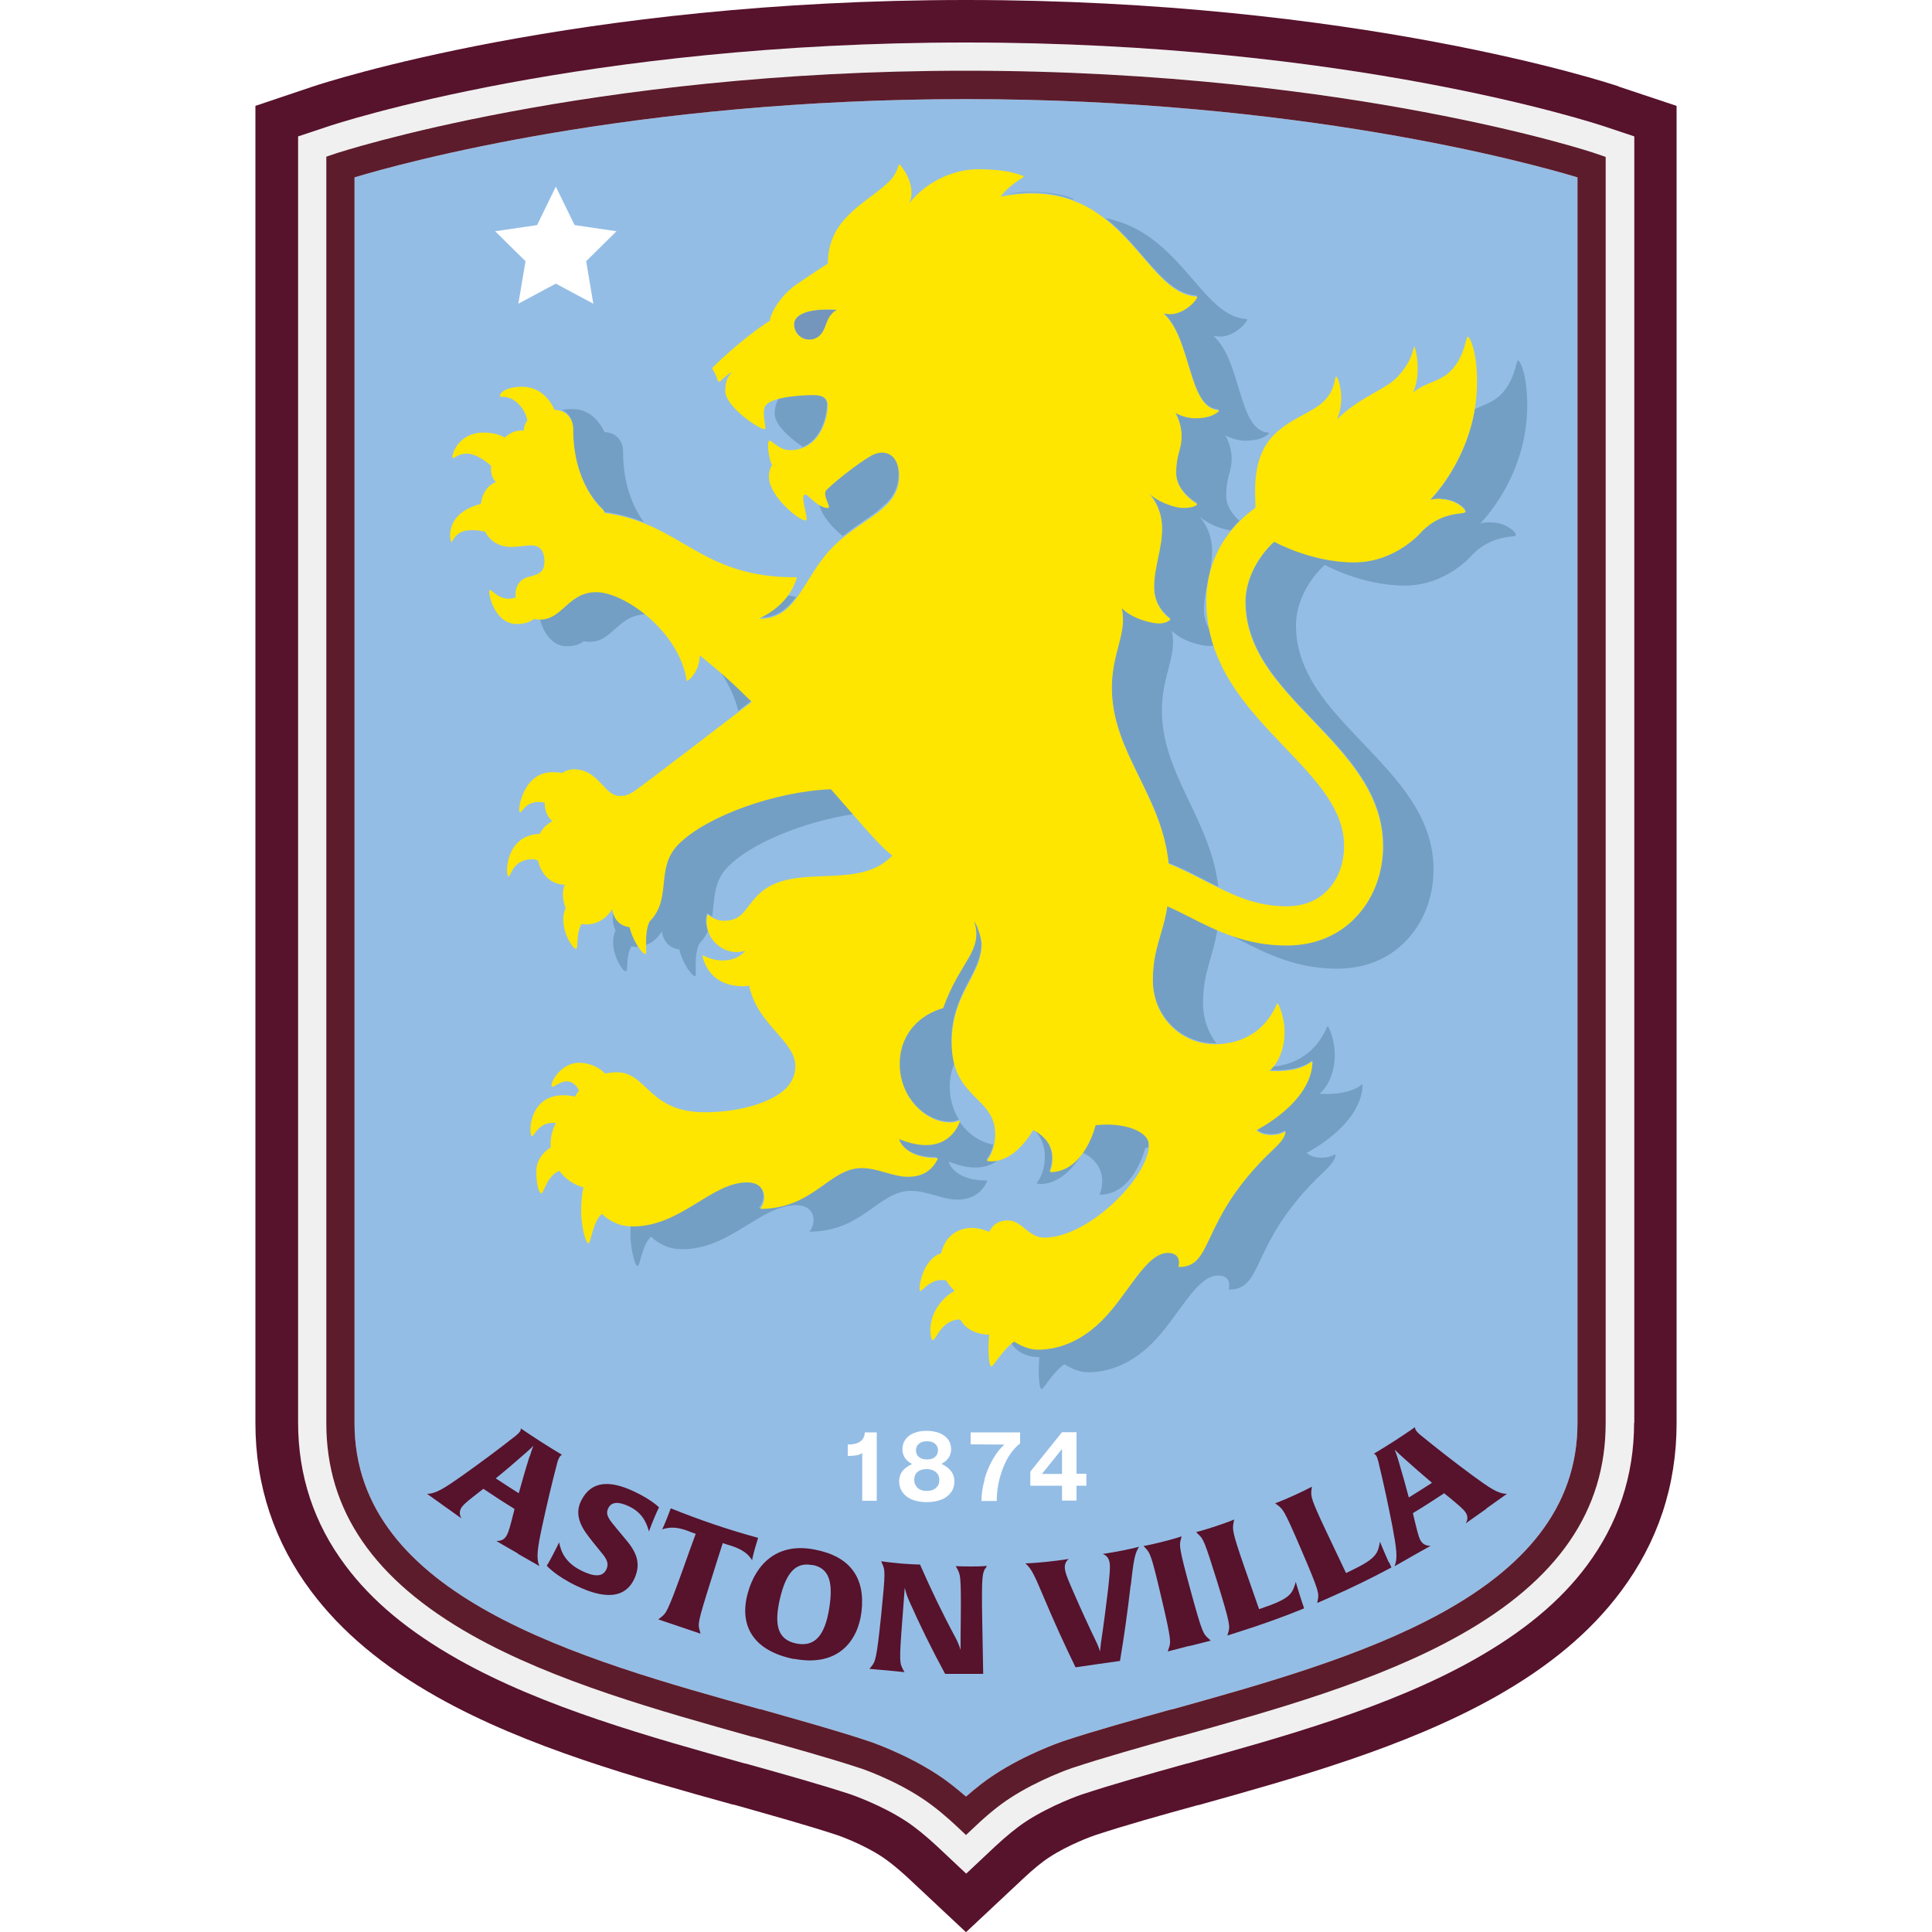
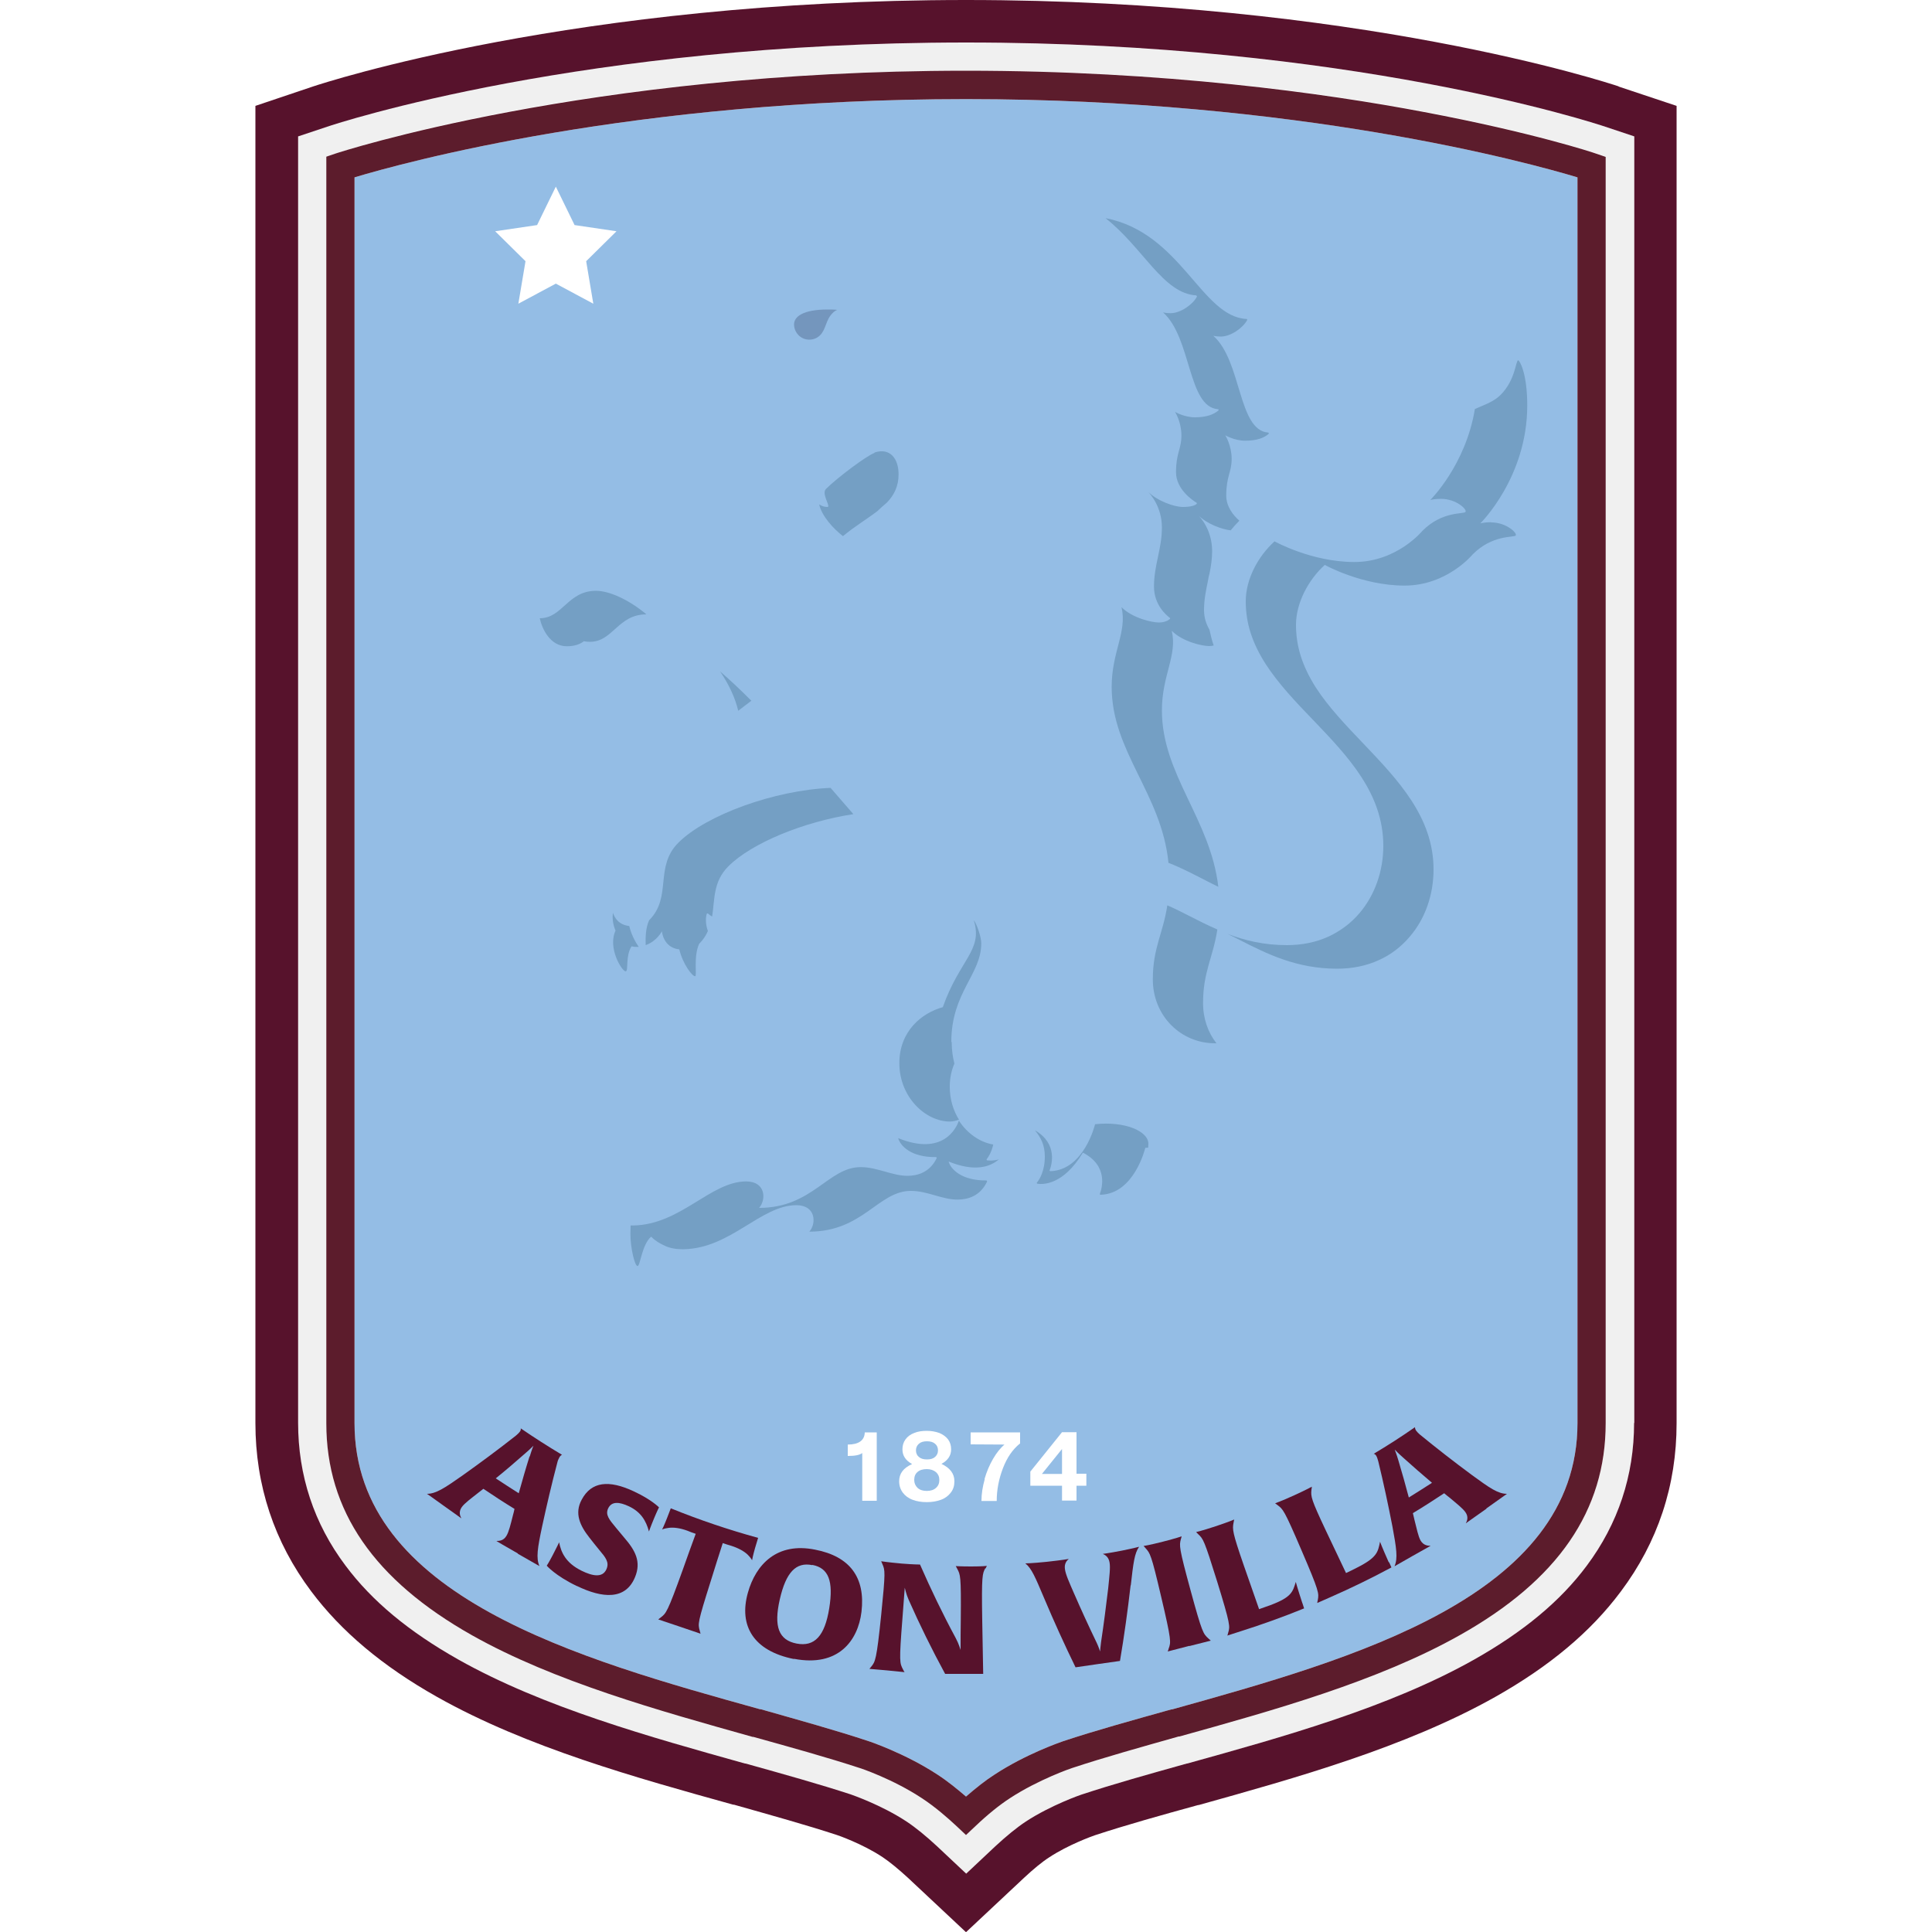
<svg xmlns="http://www.w3.org/2000/svg" id="Layer_1" viewBox="0 0 100 100">
  <defs>
    <filter id="outer-glow-1" filterUnits="userSpaceOnUse">
      <feOffset dx="0" dy="0" />
      <feGaussianBlur result="blur" stdDeviation="13.75" />
      <feFlood flood-color="#1e2b4f" flood-opacity=".6" />
      <feComposite in2="blur" operator="in" />
      <feComposite in="SourceGraphic" />
    </filter>
    <filter id="outer-glow-2" filterUnits="userSpaceOnUse">
      <feOffset dx="0" dy="0" />
      <feGaussianBlur result="blur-2" stdDeviation="13.75" />
      <feFlood flood-color="#1e2b4f" flood-opacity=".6" />
      <feComposite in2="blur-2" operator="in" />
      <feComposite in="SourceGraphic" />
    </filter>
    <filter id="outer-glow-3" filterUnits="userSpaceOnUse">
      <feOffset dx="0" dy="0" />
      <feGaussianBlur result="blur-3" stdDeviation="13.75" />
      <feFlood flood-color="#1e2b4f" flood-opacity=".6" />
      <feComposite in2="blur-3" operator="in" />
      <feComposite in="SourceGraphic" />
    </filter>
    <filter id="outer-glow-4" filterUnits="userSpaceOnUse">
      <feOffset dx="0" dy="0" />
      <feGaussianBlur result="blur-4" stdDeviation="13.75" />
      <feFlood flood-color="#1e2b4f" flood-opacity=".6" />
      <feComposite in2="blur-4" operator="in" />
      <feComposite in="SourceGraphic" />
    </filter>
    <filter id="outer-glow-5" filterUnits="userSpaceOnUse">
      <feOffset dx="0" dy="0" />
      <feGaussianBlur result="blur-5" stdDeviation="13.75" />
      <feFlood flood-color="#1e2b4f" flood-opacity=".6" />
      <feComposite in2="blur-5" operator="in" />
      <feComposite in="SourceGraphic" />
    </filter>
    <filter id="outer-glow-6" filterUnits="userSpaceOnUse">
      <feOffset dx="0" dy="0" />
      <feGaussianBlur result="blur-6" stdDeviation="13.75" />
      <feFlood flood-color="#1e2b4f" flood-opacity=".6" />
      <feComposite in2="blur-6" operator="in" />
      <feComposite in="SourceGraphic" />
    </filter>
    <filter id="outer-glow-7" filterUnits="userSpaceOnUse">
      <feOffset dx="0" dy="0" />
      <feGaussianBlur result="blur-7" stdDeviation="13.75" />
      <feFlood flood-color="#1e2b4f" flood-opacity=".6" />
      <feComposite in2="blur-7" operator="in" />
      <feComposite in="SourceGraphic" />
    </filter>
    <filter id="outer-glow-8" filterUnits="userSpaceOnUse">
      <feOffset dx="0" dy="0" />
      <feGaussianBlur result="blur-8" stdDeviation="13.75" />
      <feFlood flood-color="#1e2b4f" flood-opacity=".6" />
      <feComposite in2="blur-8" operator="in" />
      <feComposite in="SourceGraphic" />
    </filter>
    <filter id="outer-glow-9" filterUnits="userSpaceOnUse">
      <feOffset dx="0" dy="0" />
      <feGaussianBlur result="blur-9" stdDeviation="13.75" />
      <feFlood flood-color="#1e2b4f" flood-opacity=".6" />
      <feComposite in2="blur-9" operator="in" />
      <feComposite in="SourceGraphic" />
    </filter>
    <filter id="outer-glow-10" filterUnits="userSpaceOnUse">
      <feOffset dx="0" dy="0" />
      <feGaussianBlur result="blur-10" stdDeviation="13.75" />
      <feFlood flood-color="#1e2b4f" flood-opacity=".6" />
      <feComposite in2="blur-10" operator="in" />
      <feComposite in="SourceGraphic" />
    </filter>
    <filter id="outer-glow-11" filterUnits="userSpaceOnUse">
      <feOffset dx="0" dy="0" />
      <feGaussianBlur result="blur-11" stdDeviation="13.75" />
      <feFlood flood-color="#1e2b4f" flood-opacity=".6" />
      <feComposite in2="blur-11" operator="in" />
      <feComposite in="SourceGraphic" />
    </filter>
    <filter id="outer-glow-12" filterUnits="userSpaceOnUse">
      <feOffset dx="0" dy="0" />
      <feGaussianBlur result="blur-12" stdDeviation="13.75" />
      <feFlood flood-color="#1e2b4f" flood-opacity=".6" />
      <feComposite in2="blur-12" operator="in" />
      <feComposite in="SourceGraphic" />
    </filter>
    <filter id="outer-glow-13" filterUnits="userSpaceOnUse">
      <feOffset dx="0" dy="0" />
      <feGaussianBlur result="blur-13" stdDeviation="13.75" />
      <feFlood flood-color="#1e2b4f" flood-opacity=".6" />
      <feComposite in2="blur-13" operator="in" />
      <feComposite in="SourceGraphic" />
    </filter>
    <filter id="outer-glow-14" filterUnits="userSpaceOnUse">
      <feOffset dx="0" dy="0" />
      <feGaussianBlur result="blur-14" stdDeviation="13.75" />
      <feFlood flood-color="#1e2b4f" flood-opacity=".6" />
      <feComposite in2="blur-14" operator="in" />
      <feComposite in="SourceGraphic" />
    </filter>
    <filter id="outer-glow-15" filterUnits="userSpaceOnUse">
      <feOffset dx="0" dy="0" />
      <feGaussianBlur result="blur-15" stdDeviation="13.75" />
      <feFlood flood-color="#1e2b4f" flood-opacity=".6" />
      <feComposite in2="blur-15" operator="in" />
      <feComposite in="SourceGraphic" />
    </filter>
    <filter id="outer-glow-16" filterUnits="userSpaceOnUse">
      <feOffset dx="0" dy="0" />
      <feGaussianBlur result="blur-16" stdDeviation="13.75" />
      <feFlood flood-color="#1e2b4f" flood-opacity=".6" />
      <feComposite in2="blur-16" operator="in" />
      <feComposite in="SourceGraphic" />
    </filter>
    <filter id="outer-glow-17" filterUnits="userSpaceOnUse">
      <feOffset dx="0" dy="0" />
      <feGaussianBlur result="blur-17" stdDeviation="13.75" />
      <feFlood flood-color="#1e2b4f" flood-opacity=".6" />
      <feComposite in2="blur-17" operator="in" />
      <feComposite in="SourceGraphic" />
    </filter>
    <filter id="outer-glow-18" filterUnits="userSpaceOnUse">
      <feOffset dx="0" dy="0" />
      <feGaussianBlur result="blur-18" stdDeviation="13.75" />
      <feFlood flood-color="#1e2b4f" flood-opacity=".6" />
      <feComposite in2="blur-18" operator="in" />
      <feComposite in="SourceGraphic" />
    </filter>
  </defs>
  <path d="M18.35,9.18v64.48c0,8.98,11.64,12.21,20.99,14.81h.04c2,.57,3.89,1.09,5.57,1.65.02,0,1.91.64,3.57,1.73.54.35,1.05.77,1.48,1.14.52-.45,1.01-.84,1.48-1.14,1.6-1.05,3.36-1.66,3.56-1.73,1.69-.56,3.58-1.08,5.58-1.64h.04c9.35-2.61,20.99-5.84,20.99-14.82V9.18c-2.53-.76-14.45-4.05-31.65-4.05s-29.12,3.29-31.65,4.05Z" style="fill:#94bde5;" />
  <path d="M50,96.99l-1.5-1.41c-.57-.53-1.12-.98-1.59-1.29-1.32-.87-2.86-1.39-2.88-1.4-1.62-.53-3.48-1.05-5.45-1.6h-.03c-4.89-1.37-10.43-2.9-14.85-5.39-2.55-1.44-4.46-3.02-5.83-4.86-1.63-2.17-2.45-4.66-2.45-7.39V7.06l1.5-.5c.53-.18,13.23-4.36,33.08-4.36s32.55,4.18,33.08,4.36l1.5.5v66.59c0,2.73-.83,5.22-2.45,7.39-1.37,1.84-3.28,3.42-5.83,4.86-4.42,2.49-9.96,4.02-14.85,5.38h-.02c-1.97.55-3.83,1.07-5.46,1.61-.01,0-1.57.54-2.87,1.39-.47.31-1.02.76-1.59,1.29l-1.5,1.41ZM16.89,8.11v65.54c0,2.41.73,4.6,2.16,6.51,1.25,1.67,3.01,3.13,5.38,4.46,4.26,2.4,9.71,3.91,14.52,5.25h.03c1.99.56,3.86,1.08,5.52,1.63.07.02,1.74.59,3.22,1.56.54.36,1.16.86,1.79,1.44h0l.5.47.5-.47c.63-.59,1.24-1.09,1.78-1.44,1.49-.98,3.2-1.56,3.22-1.56,1.66-.55,3.54-1.07,5.53-1.62h.02c4.81-1.34,10.26-2.86,14.52-5.26,2.37-1.33,4.13-2.79,5.38-4.46,1.43-1.91,2.16-4.1,2.16-6.51V8.11l-.5-.17c-.52-.17-13-4.28-32.62-4.28S17.91,7.77,17.38,7.95l-.5.17Z" style="fill:#f0f0f0;" />
  <path d="M50,94.98l-.5-.47c-.44-.41-1.1-.99-1.79-1.44-1.5-.99-3.2-1.56-3.22-1.56-1.65-.54-3.52-1.06-5.5-1.61h-.04c-4.81-1.35-10.26-2.86-14.52-5.26-5.07-2.86-7.54-6.44-7.54-10.97V8.11l.5-.17c.13-.04,13-4.28,32.61-4.28,10.24,0,18.55,1.16,23.72,2.14,5.62,1.06,8.76,2.1,8.89,2.15l.5.17v65.54c0,4.53-2.47,8.12-7.54,10.97-4.26,2.4-9.71,3.91-14.52,5.25h-.04c-1.98.56-3.85,1.08-5.51,1.63-.07.02-1.75.6-3.22,1.56-.54.35-1.16.85-1.78,1.44l-.5.47ZM18.35,9.18v64.48c0,8.98,11.64,12.21,20.99,14.81h.04c2,.57,3.89,1.09,5.57,1.65.02,0,1.91.64,3.57,1.73.54.35,1.05.77,1.48,1.14.52-.45,1.01-.84,1.48-1.14,1.6-1.05,3.36-1.66,3.56-1.73,1.69-.56,3.58-1.08,5.58-1.64h.04c9.35-2.61,20.99-5.84,20.99-14.82V9.18c-2.53-.76-14.45-4.05-31.65-4.05s-29.12,3.29-31.65,4.05Z" style="fill:#5c1c2c;" />
  <polygon points="26.83 15.72 28.77 14.68 30.71 15.72 30.34 13.52 31.91 11.97 29.74 11.65 28.77 9.66 27.8 11.65 25.63 11.97 27.2 13.52 26.83 15.72" style="fill:#fff;" />
-   <path d="M39.32,31.97c.88,0,1.42-.45,1.89-1.08-.16-.02-.32-.05-.47-.08-.67.88-1.61,1.16-1.42,1.16Z" style="fill:#749fc4; filter:url(#outer-glow-1);" />
  <path d="M42.99,40.78c-2.9.12-6.44,1.4-7.88,2.84-1.25,1.25-.31,2.81-1.51,4.01-.19.4-.19.93-.18,1.29.59-.21.84-.72.84-.72,0,0,.06.85.9.94.18.75.66,1.39.82,1.39.11,0-.1-1.03.21-1.68.21-.21.35-.43.45-.66-.14-.38-.11-.74-.06-.88,0-.03.04-.04.07-.02.05.05.12.1.21.15.14-.88.04-1.8.84-2.6,1.21-1.21,3.91-2.31,6.47-2.7-.41-.47-.82-.95-1.18-1.36Z" style="fill:#749fc4; filter:url(#outer-glow-2);" />
  <path d="M45.27,23.44c-.39.13-1.93,1.28-2.52,1.87-.23.23.2.83.11.92,0,0-.02.01-.04.01-.15,0-.29-.05-.42-.13.14.61.74,1.26,1.23,1.64.63-.52,1.27-.9,1.79-1.3.13-.13.3-.28.49-.44.37-.39.6-.84.6-1.46,0-.8-.43-1.39-1.24-1.13Z" style="fill:#749fc4; filter:url(#outer-glow-3);" />
  <path d="M32.39,50.27c.15,0-.03-.78.3-1.29.07.02.15.03.22.03.05,0,.1,0,.15,0-.18-.26-.39-.65-.49-1.08-.54-.06-.76-.42-.84-.68-.05.28,0,.62.13.92-.42.89.33,2.11.53,2.11Z" style="fill:#749fc4; filter:url(#outer-glow-4);" />
-   <path d="M41.56,23.13c.92-.39,1.24-1.53,1.24-2.2,0-.33-.25-.51-.72-.51-.32,0-1.13.03-1.75.18-.17.23-.23.5-.23.83,0,.58.86,1.31,1.47,1.71Z" style="fill:#749fc4; filter:url(#outer-glow-5);" />
  <path d="M49.24,53.93c0-2.56,1.55-3.49,1.55-5.1,0-.36-.25-1.03-.38-1.19,0,0,0,0,0,0,0,0,0,.02,0,.02.47,1.53-.75,2.02-1.61,4.47-1.09.3-2.25,1.24-2.25,2.9,0,1.75,1.35,3.02,2.61,3.02.19,0,.35-.05.45-.09.01,0,.02,0,.03,0-.3-.48-.48-1.06-.48-1.71,0-.46.09-.86.24-1.2-.08-.31-.14-.68-.14-1.11Z" style="fill:#749fc4; filter:url(#outer-glow-6);" />
  <path d="M37.27,34.75c.44.65.78,1.35.94,2.04.42-.32.68-.52.68-.52-.64-.64-1.08-1.05-1.62-1.52Z" style="fill:#749fc4; filter:url(#outer-glow-7);" />
  <path d="M53.58,58.52c.29.35.5.75.5,1.34,0,.77-.29,1.21-.41,1.35-.02.02,0,.06.03.06.28.04,1.33.08,2.35-1.61,1.34.69.98,1.86.88,2.13-.01.03.01.05.04.05,1.75-.05,2.31-2.43,2.31-2.43.05,0,.1,0,.15-.01,0-.07.01-.13.01-.2,0-.65-1.22-1.18-2.76-1.01,0,0-.56,2.37-2.31,2.43-.03,0-.05-.03-.04-.05.1-.26.44-1.36-.75-2.06Z" style="fill:#749fc4; filter:url(#outer-glow-8);" />
  <path d="M51.09,61.16s0-.06-.04-.06c-1.3.01-1.85-.6-1.95-.98,1.35.55,2.15.28,2.6-.11-.28.08-.5.06-.6.05-.03,0-.04-.04-.03-.06.08-.1.25-.35.34-.76-.67-.11-1.34-.56-1.78-1.24,0,0,0,0,0,.01-.13.38-.82,1.84-3.14.9.1.38.65,1,1.95.98.03,0,.05.03.04.06-.36.74-1,.91-1.51.91-.79,0-1.56-.45-2.42-.45-1.69,0-2.49,2.11-5.26,2.11.37-.41.36-1.37-.67-1.37-1.84,0-3.39,2.24-5.84,2.28-.02,0-.04,0-.06,0-.03,0-.05,0-.08,0,0,.13-.01.28-.01.44,0,.71.22,1.66.37,1.66.14,0,.22-1.1.7-1.52.2.2.44.35.71.47.25.12.56.18.91.18.02,0,.04,0,.06,0,2.44-.04,4-2.28,5.84-2.28,1.02,0,1.04.96.67,1.37,2.78,0,3.57-2.11,5.26-2.11.86,0,1.63.46,2.42.45.51,0,1.15-.17,1.51-.91Z" style="fill:#749fc4; filter:url(#outer-glow-9);" />
-   <path d="M70.47,56.15c-.76.6-2.17.46-2.17.46.66-.53,1.14-2.03.46-3.46-.02-.03-.06-.03-.07,0-.59,1.39-1.71,1.96-2.81,2.06-.06.06-.11.12-.17.17,0,0,1.41.14,2.17-.46.03-.02.07,0,.06.03-.08,2.1-2.9,3.5-2.9,3.5.35.35,1.13.29,1.44.09.03-.02.07,0,.06.04-.07.42-.56.79-.99,1.22-3.49,3.49-2.71,5.73-4.54,5.73.02-.08.16-.73-.55-.73-1.13,0-2.05,2.15-3.4,3.49-.92.92-2.06,1.52-3.33,1.52-.44,0-.88-.2-1.23-.42-.06.04-.11.08-.16.13.34.58,1.02.73,1.46.73-.06.56-.05,1.51.09,1.64.1.1.54-.81,1.2-1.28.35.22.79.42,1.23.42,1.28,0,2.41-.6,3.33-1.52,1.34-1.34,2.26-3.49,3.4-3.49.72,0,.57.65.55.73,1.83,0,1.05-2.24,4.54-5.73.43-.43.92-.8.99-1.22,0-.03-.03-.06-.06-.04-.31.2-1.09.26-1.44-.09,0,0,2.82-1.4,2.9-3.5,0-.03-.04-.05-.06-.03Z" style="fill:#749fc4; filter:url(#outer-glow-10);" />
+   <path d="M70.47,56.15Z" style="fill:#749fc4; filter:url(#outer-glow-10);" />
  <path d="M27.94,32.01s0,0,0,0c.11.51.52,1.44,1.4,1.44.41,0,.69-.11.88-.26.1.02.2.03.32.03,1.18,0,1.45-1.42,2.91-1.42,0,0,0,0,.01,0-.91-.76-1.92-1.22-2.61-1.22-1.47,0-1.73,1.42-2.91,1.42Z" style="fill:#749fc4; filter:url(#outer-glow-11);" />
-   <path d="M29.65,22.16c0,2.81,1.42,4.05,1.53,4.16.05.05.08.11.09.17.79.11,1.46.3,2.06.54-.45-.61-1.08-1.79-1.08-3.66,0-.56-.38-1-.96-1h0c-.18-.39-.66-1.2-1.68-1.2-.2,0-.38.02-.52.05.35.15.56.5.56.92Z" style="fill:#749fc4; filter:url(#outer-glow-12);" />
  <path d="M77.18,27.03c-.36,0-.56.06-.56.06,0,0,2.43-2.38,2.43-6.1,0-1.69-.4-2.34-.47-2.34-.13,0-.13,1.01-.91,1.79-.37.37-.89.53-1.33.73-.48,2.91-2.31,4.71-2.31,4.71,0,0,.2-.06.56-.06.79,0,1.37.56,1.26.68s-1.2-.05-2.22.97c0,0-1.32,1.62-3.53,1.62s-4.13-1.07-4.13-1.07c-.86.78-1.49,1.96-1.49,3.1s.33,2.15,1.03,3.25c.66,1.02,1.57,1.98,2.46,2.9,1.79,1.87,3.63,3.79,3.63,6.51,0,1.31-.44,2.55-1.23,3.48-.44.52-.98.92-1.59,1.21-.65.3-1.39.45-2.17.45-1.18,0-2.18-.24-3.07-.58.21.1.43.21.66.33,1.36.69,2.9,1.47,5.01,1.47.79,0,1.52-.15,2.17-.45.62-.28,1.15-.69,1.59-1.21.8-.93,1.23-2.17,1.23-3.48,0-2.71-1.85-4.64-3.63-6.51-.88-.92-1.8-1.88-2.46-2.9-.7-1.1-1.03-2.13-1.03-3.25s.63-2.32,1.49-3.1c0,0,1.92,1.07,4.13,1.07s3.53-1.62,3.53-1.62c1.02-1.02,2.11-.86,2.22-.97.11-.11-.47-.68-1.26-.68Z" style="fill:#749fc4; filter:url(#outer-glow-13);" />
-   <path d="M55.55,10.34s0-.05-.02-.06c-.29-.11-.9-.35-2.33-.35-.36,0-.71.05-1.04.13,1.36-.21,2.47-.07,3.39.28Z" style="fill:#749fc4; filter:url(#outer-glow-14);" />
  <path d="M62.97,54.01c-.44-.56-.7-1.28-.7-2.09,0-1.63.52-2.36.74-3.81-.51-.22-.98-.46-1.43-.69-.41-.21-.79-.4-1.16-.56-.22,1.46-.75,2.2-.75,3.83,0,1.91,1.47,3.31,3.21,3.31.03,0,.06,0,.09,0Z" style="fill:#749fc4; filter:url(#outer-glow-15);" />
  <path d="M61.92,15.3s.05.03.03.06c-.22.41-.85.85-1.36.85-.24,0-.39-.04-.39-.04,1.48,1.32,1.27,4.89,2.84,5.01.04,0,.05.05.02.07-.23.19-.58.35-1.21.35-.55,0-1.03-.28-1.03-.28,0,0,.33.51.33,1.22s-.28.9-.28,1.9c0,.88.85,1.45,1.06,1.58.02.01.03.05,0,.07-.12.09-.33.15-.71.15-.43,0-1.31-.3-1.81-.8.12.12.73.78.73,1.87s-.41,1.94-.41,3.05c0,.96.65,1.49.82,1.62.02.01.02.05,0,.06-.09.08-.28.18-.57.18-.33,0-1.34-.21-1.93-.79.3,1.28-.51,2.3-.51,4.12,0,3.36,2.58,5.52,2.94,9.11.7.27,1.35.62,2,.95.19.1.39.2.58.29-.41-3.51-2.92-5.81-2.92-9.13,0-1.83.81-2.84.51-4.12.58.58,1.6.79,1.93.79.09,0,.17-.01.24-.03-.09-.26-.16-.54-.22-.82-.15-.26-.28-.59-.28-1.01,0-.54.1-1.02.2-1.5.02-.14.05-.28.09-.42.07-.36.13-.73.13-1.13,0-1.1-.61-1.76-.73-1.87.46.46,1.23.74,1.69.79.14-.17.29-.34.45-.5-.31-.27-.68-.72-.68-1.3,0-1.01.28-1.2.28-1.9s-.33-1.22-.33-1.22c0,0,.47.28,1.03.28.62,0,.98-.15,1.21-.35.03-.02.01-.07-.02-.07-1.57-.12-1.36-3.7-2.84-5.01,0,0,.16.04.39.04.51,0,1.14-.44,1.36-.85.01-.03,0-.06-.03-.06-2.35-.12-3.38-4.46-7.3-5.22,1.97,1.55,2.98,3.91,4.71,4Z" style="fill:#749fc4; filter:url(#outer-glow-16);" />
  <path d="M26.81,80.41c-.62-.35-1.12-.65-1.12-.65.15,0,.37-.01.52-.26.13-.21.22-.6.34-1.07.03-.11.06-.22.08-.33-.54-.33-1.08-.68-1.61-1.04-.09.07-.18.14-.27.21-.38.3-.71.54-.85.74-.17.24-.09.45-.02.58,0,0-.37-.27-.91-.65-.55-.4-.87-.62-.87-.62.46,0,.9-.29,1.84-.95.94-.67,1.86-1.35,2.76-2.06.07-.06.15-.13.21-.21.06-.08.05-.15.04-.17.7.48,1.42.94,2.14,1.37,0,0-.07.02-.13.12-.05.09-.09.18-.11.27-.29,1.1-.55,2.21-.79,3.32-.24,1.13-.32,1.63-.14,2.05,0,0-.45-.26-1.12-.64ZM27.42,75.39c.1-.34.17-.51.19-.56-.03.03-.14.15-.43.4-.5.44-1,.87-1.52,1.29.4.26.79.52,1.19.77.18-.64.36-1.28.56-1.91Z" style="fill:#57122c;" />
  <path d="M29.85,82.09c-1.12-.54-1.55-1.05-1.55-1.05,0,0,.1-.15.3-.53.22-.42.34-.68.34-.68.1.51.33,1.06,1.16,1.47.57.28,1.09.38,1.29-.08.16-.36-.05-.61-.36-.98-.18-.22-.35-.43-.52-.65-.49-.62-.79-1.26-.4-1.97.5-.94,1.41-1.03,2.69-.43.91.42,1.31.83,1.31.83,0,0-.09.17-.26.58-.18.43-.26.67-.26.67-.15-.56-.42-1.01-1.03-1.3-.51-.24-.9-.27-1.08.1-.16.33.05.58.39.99.15.18.3.36.45.54.56.65.88,1.23.55,2.03-.49,1.2-1.69,1.1-3.01.46Z" style="fill:#57122c;" />
  <path d="M38.92,80.75s-.04-.1-.23-.29c-.17-.16-.46-.33-.84-.45-.15-.04-.29-.09-.44-.14-.21.65-.42,1.31-.62,1.96-.69,2.18-.67,2.22-.57,2.58.01.05.03.1.04.15,0,0-.32-.11-1.09-.37-.77-.26-1.1-.37-1.1-.37.04-.03.08-.06.13-.1.28-.22.34-.25,1.14-2.47.22-.62.44-1.24.67-1.86-.15-.05-.29-.1-.43-.16-.38-.14-.71-.18-.95-.15-.25.03-.35.08-.36.09,0,0,.1-.2.25-.58.14-.36.2-.52.2-.52,1.48.6,2.99,1.11,4.52,1.53,0,0-.05.16-.16.53-.11.39-.15.6-.15.62Z" style="fill:#57122c;" />
  <path d="M41.09,85.87c-2.09-.42-2.86-1.72-2.38-3.43.41-1.47,1.51-2.63,3.48-2.23,1.81.35,2.61,1.45,2.4,3.22-.18,1.49-1.2,2.87-3.49,2.43ZM42.04,81.01c-.84-.17-1.36.37-1.68,1.78-.32,1.41-.05,2.1.87,2.28.93.18,1.46-.39,1.69-1.82.23-1.43-.04-2.09-.87-2.25Z" style="fill:#57122c;" />
  <path d="M51,81.17c-.15.28-.2.36-.16,2.71.02.92.03,1.84.05,2.76,0,0-.26,0-.85,0-.63,0-1.12,0-1.12,0-.69-1.27-1.32-2.55-1.89-3.84-.13-.29-.19-.6-.2-.62-.04.53-.08,1.06-.12,1.59-.18,2.28-.14,2.31.03,2.64.02.05.05.09.08.14,0,0-.28-.03-.9-.09-.66-.06-.92-.08-.92-.08.03-.04.07-.08.1-.12.2-.25.27-.33.51-2.67.23-2.27.2-2.31.06-2.64-.02-.05-.04-.09-.06-.14,0,0,.3.05,1.06.12.63.05.95.05.95.05.56,1.28,1.17,2.55,1.85,3.81.16.3.23.56.25.61,0-.53,0-1.06.01-1.58.02-2.28-.02-2.31-.19-2.63-.02-.04-.05-.09-.07-.13,0,0,.25.02.8.02.58,0,.81-.03.81-.03-.02.05-.05.09-.07.14Z" style="fill:#57122c;" />
  <path d="M58.52,82.06c-.15,1.3-.33,2.61-.55,3.91,0,0-.41.06-1.13.16-.7.1-1.17.17-1.17.17-.58-1.19-1.12-2.38-1.63-3.59-.45-1.06-.64-1.53-.97-1.79,0,0,.31,0,1.1-.08.83-.09,1.15-.15,1.15-.15-.1.08-.24.24-.2.52.03.27.23.71.47,1.26.37.85.76,1.7,1.17,2.55.09.19.17.42.18.46,0-.02.02-.26.05-.48.14-.93.26-1.86.37-2.79.06-.61.12-1.07.07-1.34-.05-.29-.23-.39-.35-.44,0,0,.32-.04.99-.17.64-.13.89-.2.89-.2-.24.34-.3.84-.43,1.99Z" style="fill:#57122c;" />
  <path d="M61.56,85.19c-.78.2-1.12.29-1.12.29.02-.05.04-.1.05-.15.12-.33.15-.4-.39-2.69-.52-2.22-.57-2.24-.81-2.51-.03-.04-.07-.08-.1-.11,0,0,.28-.04.99-.22.74-.19.98-.28.98-.28-.01.05-.02.1-.04.15-.08.33-.11.4.51,2.67.6,2.2.65,2.22.92,2.47.04.04.08.07.12.11,0,0-.33.08-1.11.28Z" style="fill:#57122c;" />
  <path d="M67.41,82.97c.03.09.06.19.09.28-1.08.44-2.17.83-3.27,1.18-.49.16-.7.22-.7.23.01-.05.03-.1.04-.15.1-.33.12-.41-.57-2.65-.68-2.18-.72-2.2-.98-2.45-.04-.04-.07-.07-.11-.11,0,0,.28-.06,1.01-.3.72-.24.96-.35.96-.35-.01.05-.02.11-.03.16-.07.34-.06.51.52,2.19.27.76.53,1.53.8,2.29.2-.07.4-.14.59-.21,1.09-.41,1.15-.68,1.31-1.2,0,0,.08.31.34,1.1Z" style="fill:#57122c;" />
  <path d="M71.9,80.86c.04.09.08.18.12.27-1.04.56-2.09,1.07-3.16,1.54-.48.21-.68.3-.68.3,0-.05.02-.1.03-.16.06-.34.08-.42-.85-2.58-.9-2.1-.95-2.11-1.24-2.33-.04-.03-.08-.06-.12-.09,0,0,.27-.09.98-.41.7-.32.92-.45.92-.45,0,.05-.01.11-.02.16-.04.35-.01.51.75,2.12.35.73.69,1.46,1.04,2.19.19-.09.38-.18.57-.28,1.05-.53,1.08-.81,1.19-1.34,0,0,.11.3.45,1.06Z" style="fill:#57122c;" />
  <path d="M76.94,78.09c-.59.42-1.07.75-1.07.76.07-.13.15-.34-.02-.58-.14-.2-.46-.45-.83-.76-.09-.07-.18-.14-.27-.22-.53.35-1.07.7-1.62,1.03.03.11.05.22.08.34.12.47.2.87.32,1.08.15.25.37.27.52.27,0,0-.39.22-.96.54-.58.33-.91.52-.91.52.18-.42.1-.93-.11-2.07-.22-1.13-.46-2.25-.73-3.36-.03-.09-.05-.19-.1-.28-.05-.09-.11-.11-.14-.11.72-.43,1.44-.89,2.14-1.38,0,0-.01.07.05.17.06.08.13.15.2.21.88.72,1.78,1.42,2.7,2.1.93.68,1.35.97,1.81.97,0,0-.43.31-1.07.76ZM72.62,75.44c-.26-.23-.39-.37-.43-.41.01.04.08.19.19.56.19.64.37,1.27.54,1.92.4-.25.8-.5,1.2-.76-.51-.43-1.01-.87-1.5-1.31Z" style="fill:#57122c;" />
  <path d="M43.88,75.36v-.59c.57,0,.87-.22.88-.63h.62v3.54h-.75v-2.47c-.13.1-.37.15-.74.15Z" style="fill:#fff;" />
  <path d="M47.24,77.63c-.22-.08-.39-.21-.51-.37-.12-.16-.19-.36-.19-.59,0-.4.22-.69.67-.89h0c-.34-.19-.5-.44-.5-.76,0-.2.05-.37.16-.52.11-.15.26-.26.45-.33.19-.08.41-.11.65-.11s.45.04.65.11c.19.08.34.19.45.33.11.15.16.32.16.52,0,.32-.17.57-.5.75h0c.44.21.67.5.67.9,0,.23-.06.43-.19.59-.12.16-.29.29-.51.37-.22.08-.46.12-.73.12s-.52-.04-.73-.12ZM47.49,77.01c.12.11.28.16.48.16s.36-.05.48-.16c.12-.11.17-.24.17-.41s-.06-.3-.17-.4c-.12-.1-.28-.16-.48-.16s-.37.05-.48.15c-.12.1-.17.24-.17.41s.06.3.17.41ZM47.56,75.41c.1.09.24.13.42.13s.32-.04.42-.13.15-.2.15-.34-.05-.26-.15-.34c-.1-.09-.24-.13-.42-.13s-.32.04-.42.13c-.1.09-.15.2-.15.34s.05.26.15.34Z" style="fill:#fff;" />
  <path d="M50.96,76.55c.11-.38.26-.73.44-1.04.18-.31.38-.56.59-.74h0s-1.75-.01-1.75-.01v-.62h2.56v.57c-.39.31-.68.74-.89,1.29s-.32,1.11-.32,1.69h-.79c0-.37.06-.74.17-1.13Z" style="fill:#fff;" />
  <path d="M54.97,76.9h-1.64v-.73l1.64-2.04h.75v2.15h.51v.62h-.51v.77h-.75v-.77ZM54.97,76.29v-1.29l-1.04,1.29h1.04Z" style="fill:#fff;" />
  <path d="M43.09,16.21c-.36.36-.32.81-.64,1.14-.13.13-.32.23-.56.23-.47,0-.79-.39-.79-.79s.46-.77,1.74-.77c.15,0,.33,0,.5.02-.07.02-.17.08-.25.17" style="fill:#7496bd; filter:url(#outer-glow-17);" />
-   <path d="M74.58,25.81c-.36,0-.56.06-.56.06,0,0,2.43-2.38,2.43-6.1,0-1.69-.4-2.34-.47-2.34-.13,0-.13,1.01-.91,1.79-.56.56-1.45.62-1.94,1.12.48-1.02.13-2.4.07-2.4s-.03.73-.95,1.65c-.58.58-1.94,1.01-3.05,2.12.47-1.08.06-2.22-.04-2.22s0,.65-.64,1.28c-.59.59-1.72.88-2.57,1.73-1.18,1.18-.97,2.96-.97,3.6,0,.06,0,.12,0,.18-.16.12-.33.25-.5.4-1.33,1.17-2.04,2.7-2.04,4.44,0,3.32,2.15,5.56,4.05,7.55.84.88,1.63,1.7,2.21,2.57.59.89.87,1.7.87,2.55s-.27,1.61-.75,2.17c-.54.63-1.29.95-2.23.95-1.63,0-2.83-.61-4.1-1.25-.65-.33-1.3-.68-2-.95-.36-3.59-2.94-5.75-2.94-9.11,0-1.83.81-2.84.51-4.12.58.58,1.6.79,1.93.79.29,0,.47-.1.57-.18.02-.02.02-.05,0-.06-.17-.12-.82-.65-.82-1.62,0-1.11.41-1.95.41-3.05s-.61-1.76-.73-1.87c.5.5,1.38.8,1.81.8.38,0,.59-.06.71-.15.02-.02.02-.05,0-.07-.21-.13-1.06-.7-1.06-1.58,0-1.01.28-1.2.28-1.9s-.33-1.22-.33-1.22c0,0,.47.28,1.03.28.62,0,.98-.15,1.21-.35.03-.02.01-.07-.02-.07-1.57-.12-1.36-3.7-2.84-5.01,0,0,.16.04.39.04.51,0,1.14-.44,1.36-.85.01-.03,0-.06-.03-.06-2.84-.15-3.74-6.43-10.14-5.17.33-.47.95-.87,1.17-1,.03-.02.03-.06,0-.07-.29-.11-.9-.35-2.33-.35s-2.82.78-3.58,1.78c.35-.69-.08-1.57-.47-2.01-.02-.02-.06-.01-.07.02-.04.18-.2.56-.44.8-1.15,1.15-3.22,1.89-3.22,4.29,0,0-.67.43-1.59,1.06-.92.62-1.41,1.61-1.41,1.91-.35.18-1.8,1.25-2.96,2.41-.03.03-.03.07,0,.1.13.19.22.44.26.58.02.06.09.07.13.03.16-.15.47-.43.61-.47-.26.26-.35.57-.35.97,0,.87,1.94,2.1,2.06,1.98.08-.08-.23-.98.07-1.27.43-.43,1.97-.49,2.45-.49s.72.18.72.51c0,.82-.47,2.34-1.95,2.34-.6,0-.99-.58-1.09-.48-.1.1-.02.95.17,1.25,0,0-.17.19-.17.61,0,1.06,1.75,2.42,1.93,2.24.12-.12-.36-1.32-.05-1.32.17,0,.64.69,1.17.69.02,0,.04,0,.04-.01.09-.09-.34-.69-.11-.92.59-.59,2.12-1.74,2.52-1.87.81-.26,1.24.33,1.24,1.13,0,1.78-1.88,2.14-3.42,3.68s-1.84,3.73-3.78,3.73c-.25,0,1.43-.47,1.91-2.15-5.06.04-5.92-2.79-9.96-3.33,0-.06-.04-.12-.09-.17-.11-.11-1.53-1.35-1.53-4.16,0-.56-.38-1-.96-1h0c-.18-.39-.66-1.2-1.68-1.2s-1.21.45-1.15.5c.06.06.47-.1.97.4.29.29.4.62.45.85-.12.14-.19.32-.19.52,0,0-.5-.1-.98.36-.21-.12-.56-.26-1.09-.26-1.39,0-1.68,1.25-1.62,1.31.06.06.3-.22.73-.22.49,0,1,.39,1.27.63-.03.32.03.62.25.84,0,0-.67.2-.78,1.14-.03,0-.06.01-.1.02-1.84.52-1.49,1.95-1.42,1.95s.17-.62,1.02-.62c.29,0,.53.03.72.08.33.63.92.79,1.34.79.38,0,.74-.08,1.05-.08.42,0,.68.25.68.85,0,.87-.83.61-1.21.98-.25.25-.29.48-.29.83,0,.01,0,.03,0,.04-.11.03-.24.06-.36.06-.57,0-.9-.52-.98-.44-.1.1.24,1.75,1.41,1.75.41,0,.69-.11.88-.26.1.02.2.03.32.03,1.18,0,1.45-1.42,2.91-1.42s4.28,2.02,4.68,4.55c0,.03.04.05.07.03.64-.52.61-1.31.61-1.31,1.19.97,1.69,1.42,2.69,2.41,0,0-5.82,4.47-6.12,4.65-.26.15-.39.22-.71.22-.82,0-1.08-1.38-2.38-1.38-.25,0-.44.08-.6.19-.13-.03-.3-.04-.52-.04-1.54,0-1.82,2.07-1.67,2.07s.26-.53.99-.53c.09,0,.19.01.29.03,0,.4.15.77.41.97,0,0-.42.16-.66.65-1.83.06-1.79,2.21-1.62,2.21.13,0,.2-.9,1.26-.9.08,0,.17.03.27.08.19.8.74,1.24,1.39,1.24-.16.3-.13.79.04,1.21-.42.89.33,2.11.53,2.11.15,0-.03-.78.3-1.29.07.02.15.03.22.03.95,0,1.36-.8,1.36-.8,0,0,.06.85.9.94.18.75.66,1.39.82,1.39.11,0-.1-1.03.21-1.68,1.2-1.2.26-2.76,1.51-4.01,1.44-1.44,4.97-2.72,7.88-2.84,1.05,1.18,2.51,2.97,3.18,3.43,0,0-.03.03-.07.07-1.79,1.79-5.13.22-6.88,1.97-.7.7-.79,1.34-1.77,1.34-.34,0-.65-.17-.79-.3-.02-.02-.06-.01-.07.02-.06.21-.11.9.42,1.43.6.6,1.35.49,1.55.39-.48.65-1.55.62-2.16.26-.03-.02-.07.01-.06.04.49,1.87,2.42,1.52,2.42,1.52.4,2.01,2.39,2.84,2.39,4.18,0,.37-.16.8-.47,1.12-.75.75-2.42,1.25-4.23,1.25-2.92,0-2.96-2.07-4.55-2.07-.21,0-.41.03-.6.07-.23-.26-.73-.56-1.35-.56-.97,0-1.54,1.1-1.4,1.23.08.08.36-.27.8-.27.21,0,.48.19.6.48-.08.1-.15.2-.21.31-.17-.04-.37-.07-.61-.07-1.83,0-1.8,2.12-1.61,2.12.11,0,.35-.78,1.24-.69-.18.33-.28.7-.28,1.1,0,.06,0,.12,0,.18-.42.24-.74.7-.74,1.22,0,.77.15,1.15.26,1.15.13,0,.26-.88.93-1.17.3.41.74.72,1.25.86-.06.26-.12.66-.12,1.23,0,.71.22,1.66.37,1.66.14,0,.22-1.1.7-1.52.2.2.44.35.71.47.25.12.56.18.91.18.02,0,.04,0,.06,0,2.44-.04,4-2.28,5.84-2.28,1.02,0,1.04.96.67,1.37,2.78,0,3.57-2.11,5.26-2.11.86,0,1.63.46,2.42.45.51,0,1.15-.17,1.51-.91.01-.03,0-.06-.04-.06-1.3.01-1.85-.6-1.95-.98,2.32.94,3-.52,3.14-.9.01-.03-.02-.06-.05-.05-.09.04-.26.09-.45.09-1.25,0-2.61-1.27-2.61-3.02,0-1.66,1.15-2.6,2.25-2.9.87-2.45,2.08-2.94,1.61-4.47,0,0,0-.01,0-.02,0,0,0,0,0,0,.13.16.38.83.38,1.19,0,1.61-1.55,2.54-1.55,5.1,0,2.89,2.25,2.78,2.25,4.71,0,.77-.29,1.21-.41,1.35-.02.02,0,.06.03.06.28.04,1.33.08,2.35-1.61,1.34.69.98,1.86.88,2.13-.01.03.01.05.04.05,1.75-.05,2.31-2.43,2.31-2.43,1.55-.17,2.76.36,2.76,1.01,0,1.67-3.12,4.81-5.41,4.81-.85,0-1.15-.89-1.89-.89-.54,0-.8.26-.97.59-.3-.13-.6-.2-.9-.2-.73,0-1.37.41-1.59,1.31-.98.32-1.19,1.85-1.09,1.95.08.08.56-.73,1.36-.54.14.23.31.42.43.54-.16.09-.34.2-.53.39-.96.96-.72,2.04-.63,2.14.1.1.28-.38.54-.64.21-.21.52-.44.92-.41.33.62,1.04.78,1.49.78-.06.56-.05,1.51.09,1.64.1.1.54-.81,1.2-1.28.35.22.79.42,1.23.42,1.28,0,2.41-.6,3.33-1.52,1.34-1.34,2.26-3.49,3.4-3.49.72,0,.57.65.55.73,1.83,0,1.05-2.24,4.54-5.73.43-.43.92-.8.99-1.22,0-.03-.03-.06-.06-.04-.31.2-1.09.26-1.44-.09,0,0,2.82-1.4,2.9-3.5,0-.03-.04-.05-.06-.03-.76.6-2.17.46-2.17.46.66-.53,1.14-2.03.46-3.46-.02-.03-.06-.03-.07,0-.66,1.55-1.99,2.08-3.21,2.08-1.74,0-3.21-1.4-3.21-3.31,0-1.64.53-2.37.75-3.83.37.16.75.35,1.16.56,1.36.69,2.9,1.47,5.01,1.47.79,0,1.52-.15,2.17-.45.62-.28,1.15-.69,1.59-1.21.8-.93,1.23-2.17,1.23-3.48,0-2.71-1.85-4.64-3.63-6.51-.88-.92-1.8-1.88-2.46-2.9-.7-1.1-1.03-2.13-1.03-3.25s.63-2.32,1.49-3.1c0,0,1.92,1.07,4.13,1.07s3.53-1.62,3.53-1.62c1.02-1.02,2.11-.86,2.22-.97s-.47-.68-1.26-.68M43.09,16.21c-.36.36-.32.81-.64,1.14-.13.13-.32.23-.56.23-.47,0-.79-.39-.79-.79s.46-.77,1.74-.77c.15,0,.33,0,.5.02-.07.02-.17.08-.25.17" style="fill:#ffe600; filter:url(#outer-glow-18);" />
  <path d="M83.78,4.47c-.54-.18-13.57-4.47-33.78-4.47S16.77,4.29,16.22,4.47l-3,1.01v68.18c0,3.22.97,6.15,2.89,8.71,1.56,2.08,3.69,3.87,6.51,5.46,4.65,2.62,10.33,4.19,15.33,5.58h.04c1.94.55,3.78,1.06,5.33,1.57.01,0,1.32.45,2.37,1.15.36.24.82.62,1.3,1.06l3.01,2.82,3.01-2.82c.47-.44.93-.82,1.29-1.05.98-.65,2.23-1.1,2.38-1.15,1.58-.52,3.4-1.03,5.33-1.56h.03c5.01-1.4,10.69-2.98,15.34-5.59,2.82-1.59,4.95-3.37,6.51-5.46,1.92-2.56,2.89-5.49,2.89-8.71V5.48l-3-1ZM84.58,73.65c0,2.73-.83,5.22-2.45,7.39-1.37,1.84-3.28,3.42-5.83,4.86-4.42,2.49-9.96,4.02-14.85,5.38h-.02c-1.97.55-3.83,1.07-5.46,1.61-.01,0-1.57.54-2.87,1.39-.47.31-1.02.76-1.59,1.29l-1.5,1.41-1.5-1.41c-.57-.53-1.12-.98-1.59-1.29-1.32-.87-2.86-1.39-2.88-1.4-1.62-.53-3.48-1.05-5.45-1.6h-.03c-4.89-1.37-10.43-2.9-14.85-5.39-2.55-1.44-4.46-3.02-5.83-4.86-1.63-2.17-2.45-4.66-2.45-7.39V7.06l1.5-.5c.53-.18,13.23-4.36,33.08-4.36s32.55,4.18,33.08,4.36l1.5.5v66.59Z" style="fill:#57122c;" />
</svg>